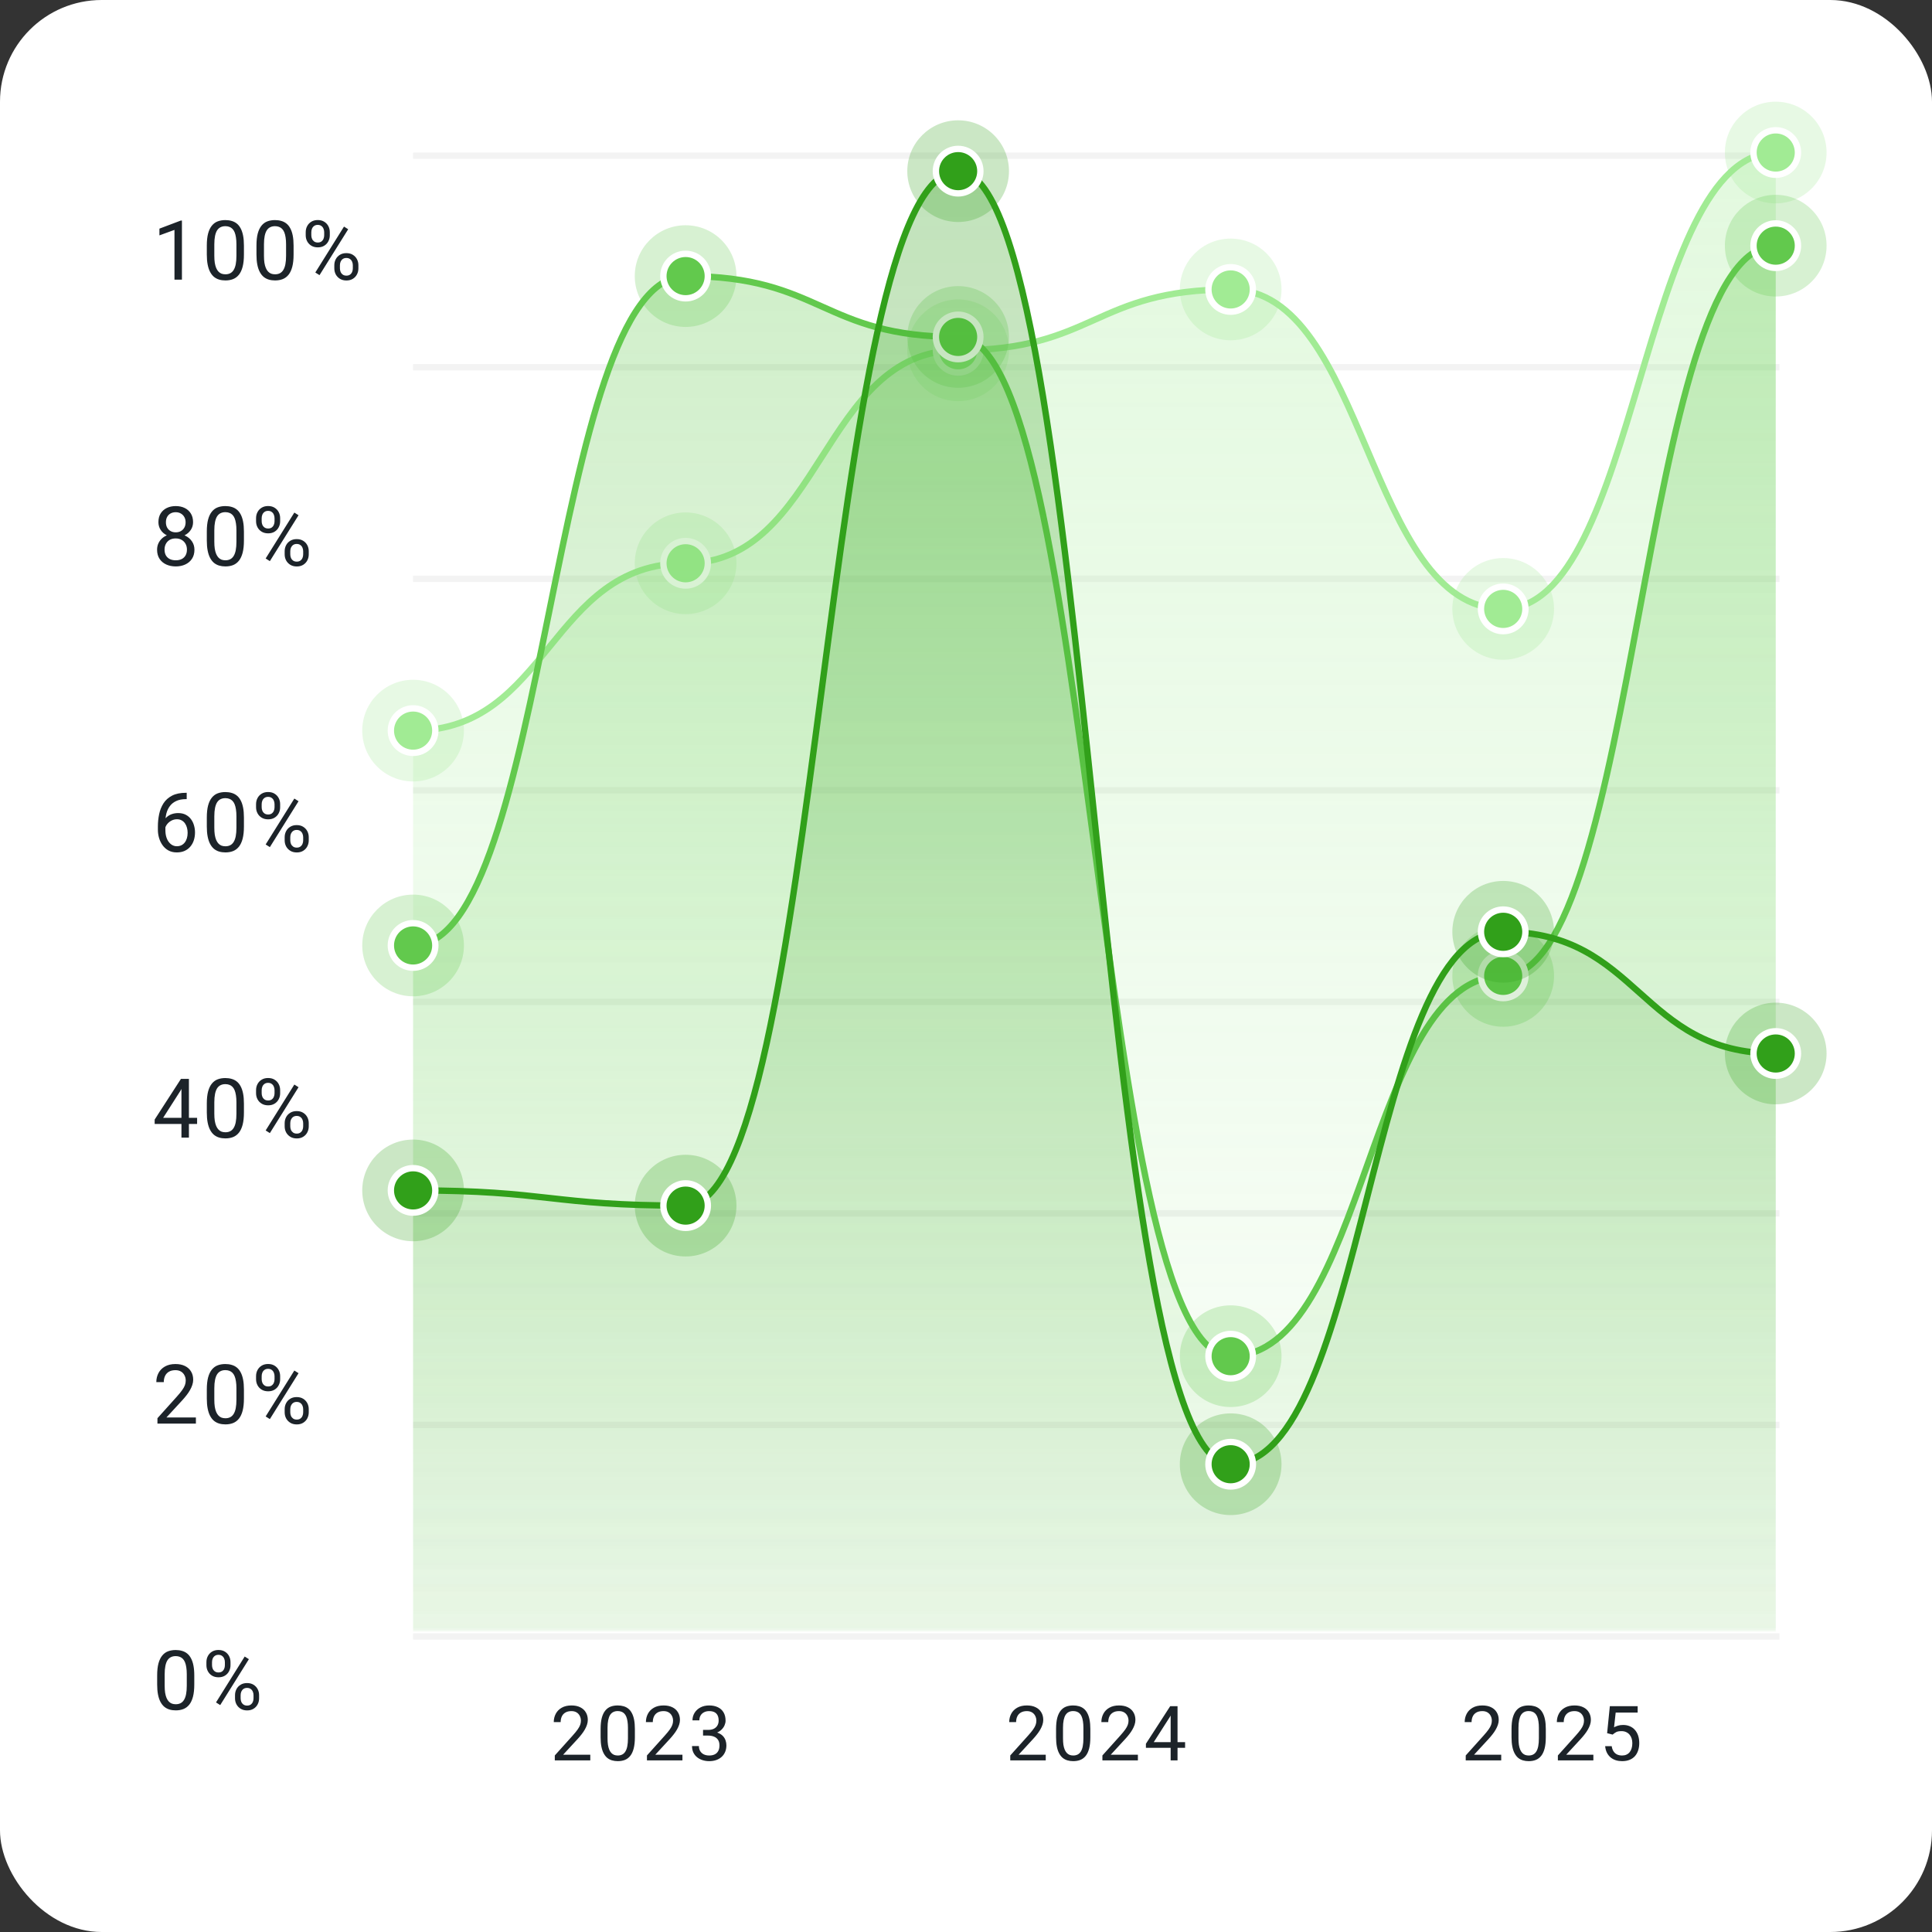
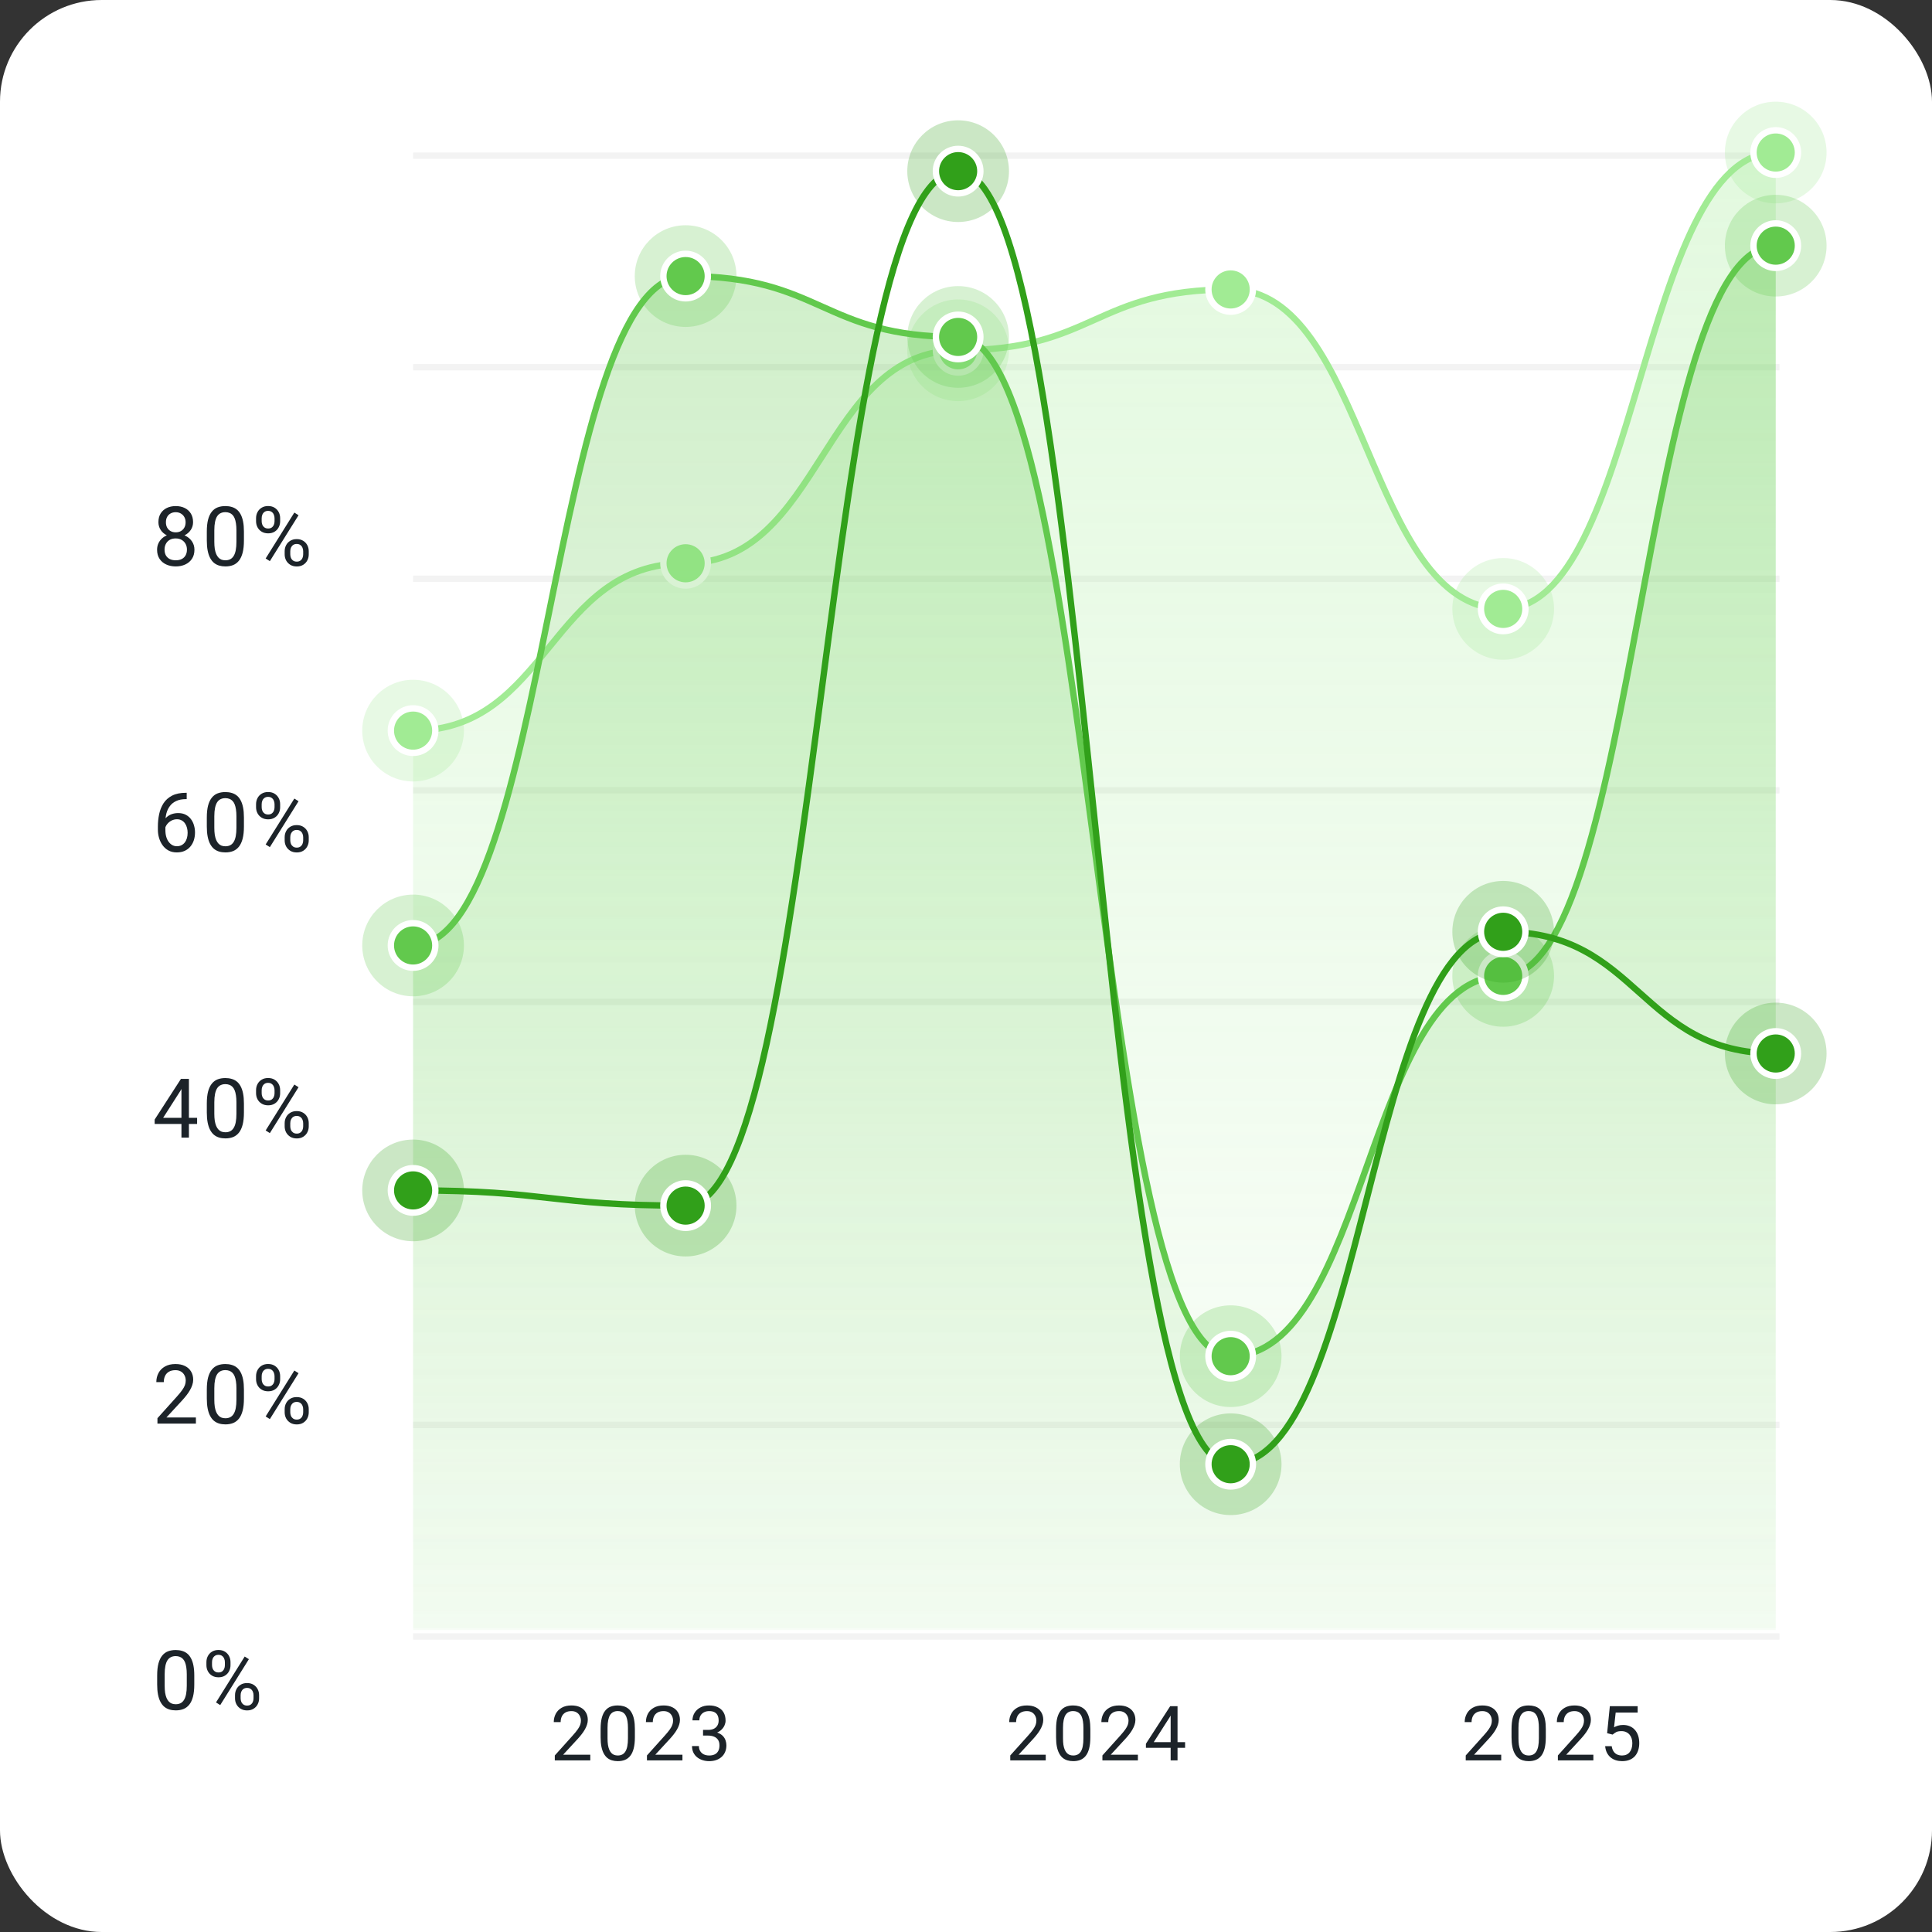
<svg xmlns="http://www.w3.org/2000/svg" width="304" height="304" viewBox="0 0 304 304" fill="none">
  <rect x="0" y="0" width="304" height="304" fill="#333333" stroke="none" />
  <rect width="304" height="304" rx="16" fill="white" />
-   <path d="M28.627 34.707V44H27.453V36.173L25.085 37.037V35.977L28.443 34.707H28.627ZM38.382 38.643V40.052C38.382 40.809 38.315 41.448 38.179 41.969C38.044 42.489 37.849 42.908 37.595 43.226C37.341 43.543 37.035 43.774 36.675 43.917C36.319 44.057 35.917 44.127 35.469 44.127C35.113 44.127 34.785 44.083 34.485 43.994C34.184 43.905 33.914 43.763 33.672 43.568C33.435 43.37 33.232 43.111 33.063 42.794C32.894 42.477 32.765 42.092 32.676 41.639C32.587 41.186 32.542 40.657 32.542 40.052V38.643C32.542 37.885 32.61 37.25 32.746 36.738C32.885 36.226 33.082 35.816 33.336 35.507C33.59 35.194 33.895 34.969 34.25 34.834C34.61 34.699 35.012 34.631 35.456 34.631C35.816 34.631 36.146 34.675 36.446 34.764C36.751 34.849 37.022 34.986 37.259 35.177C37.496 35.363 37.697 35.613 37.862 35.926C38.031 36.235 38.16 36.613 38.249 37.062C38.338 37.511 38.382 38.037 38.382 38.643ZM37.202 40.242V38.446C37.202 38.031 37.176 37.667 37.126 37.354C37.079 37.037 37.009 36.766 36.916 36.541C36.823 36.317 36.704 36.135 36.56 35.996C36.421 35.856 36.258 35.754 36.072 35.691C35.89 35.623 35.685 35.589 35.456 35.589C35.177 35.589 34.929 35.642 34.713 35.748C34.498 35.85 34.316 36.013 34.167 36.237C34.024 36.461 33.914 36.755 33.837 37.119C33.761 37.483 33.723 37.925 33.723 38.446V40.242C33.723 40.657 33.746 41.023 33.793 41.34C33.844 41.658 33.918 41.933 34.015 42.166C34.112 42.394 34.231 42.582 34.371 42.73C34.51 42.879 34.671 42.989 34.853 43.06C35.039 43.128 35.245 43.162 35.469 43.162C35.757 43.162 36.008 43.107 36.224 42.997C36.44 42.887 36.62 42.716 36.764 42.483C36.912 42.246 37.022 41.943 37.094 41.575C37.166 41.203 37.202 40.758 37.202 40.242ZM46.195 38.643V40.052C46.195 40.809 46.127 41.448 45.992 41.969C45.856 42.489 45.662 42.908 45.408 43.226C45.154 43.543 44.847 43.774 44.487 43.917C44.132 44.057 43.73 44.127 43.281 44.127C42.926 44.127 42.598 44.083 42.297 43.994C41.997 43.905 41.726 43.763 41.485 43.568C41.248 43.37 41.045 43.111 40.876 42.794C40.706 42.477 40.577 42.092 40.488 41.639C40.399 41.186 40.355 40.657 40.355 40.052V38.643C40.355 37.885 40.423 37.25 40.558 36.738C40.698 36.226 40.895 35.816 41.148 35.507C41.402 35.194 41.707 34.969 42.062 34.834C42.422 34.699 42.824 34.631 43.269 34.631C43.628 34.631 43.958 34.675 44.259 34.764C44.563 34.849 44.834 34.986 45.071 35.177C45.308 35.363 45.509 35.613 45.674 35.926C45.844 36.235 45.973 36.613 46.062 37.062C46.15 37.511 46.195 38.037 46.195 38.643ZM45.014 40.242V38.446C45.014 38.031 44.989 37.667 44.938 37.354C44.891 37.037 44.822 36.766 44.728 36.541C44.635 36.317 44.517 36.135 44.373 35.996C44.233 35.856 44.071 35.754 43.884 35.691C43.702 35.623 43.497 35.589 43.269 35.589C42.989 35.589 42.742 35.642 42.526 35.748C42.31 35.85 42.128 36.013 41.98 36.237C41.836 36.461 41.726 36.755 41.65 37.119C41.574 37.483 41.536 37.925 41.536 38.446V40.242C41.536 40.657 41.559 41.023 41.605 41.34C41.656 41.658 41.73 41.933 41.828 42.166C41.925 42.394 42.044 42.582 42.183 42.73C42.323 42.879 42.484 42.989 42.666 43.06C42.852 43.128 43.057 43.162 43.281 43.162C43.569 43.162 43.821 43.107 44.037 42.997C44.252 42.887 44.432 42.716 44.576 42.483C44.724 42.246 44.834 41.943 44.906 41.575C44.978 41.203 45.014 40.758 45.014 40.242ZM48.104 37.024V36.535C48.104 36.184 48.18 35.864 48.333 35.577C48.485 35.289 48.703 35.058 48.986 34.885C49.27 34.711 49.606 34.624 49.996 34.624C50.393 34.624 50.732 34.711 51.011 34.885C51.295 35.058 51.513 35.289 51.665 35.577C51.817 35.864 51.894 36.184 51.894 36.535V37.024C51.894 37.367 51.817 37.682 51.665 37.97C51.517 38.258 51.301 38.488 51.018 38.662C50.738 38.835 50.402 38.922 50.008 38.922C49.615 38.922 49.274 38.835 48.986 38.662C48.703 38.488 48.485 38.258 48.333 37.97C48.18 37.682 48.104 37.367 48.104 37.024ZM48.986 36.535V37.024C48.986 37.219 49.022 37.403 49.094 37.576C49.17 37.75 49.285 37.891 49.437 38.002C49.589 38.107 49.78 38.16 50.008 38.16C50.237 38.16 50.425 38.107 50.573 38.002C50.721 37.891 50.831 37.75 50.903 37.576C50.975 37.403 51.011 37.219 51.011 37.024V36.535C51.011 36.336 50.973 36.15 50.897 35.977C50.825 35.799 50.713 35.657 50.56 35.551C50.412 35.441 50.224 35.386 49.996 35.386C49.771 35.386 49.583 35.441 49.431 35.551C49.283 35.657 49.17 35.799 49.094 35.977C49.022 36.15 48.986 36.336 48.986 36.535ZM52.605 42.229V41.734C52.605 41.387 52.681 41.069 52.833 40.782C52.985 40.494 53.203 40.263 53.487 40.09C53.77 39.916 54.107 39.83 54.496 39.83C54.894 39.83 55.232 39.916 55.512 40.09C55.795 40.263 56.013 40.494 56.166 40.782C56.318 41.069 56.394 41.387 56.394 41.734V42.229C56.394 42.576 56.318 42.893 56.166 43.181C56.017 43.469 55.802 43.7 55.518 43.873C55.239 44.047 54.902 44.133 54.509 44.133C54.115 44.133 53.777 44.047 53.493 43.873C53.21 43.7 52.99 43.469 52.833 43.181C52.681 42.893 52.605 42.576 52.605 42.229ZM53.487 41.734V42.229C53.487 42.424 53.523 42.61 53.595 42.788C53.671 42.961 53.785 43.103 53.938 43.213C54.09 43.319 54.28 43.372 54.509 43.372C54.737 43.372 54.926 43.319 55.074 43.213C55.226 43.103 55.338 42.961 55.41 42.788C55.482 42.614 55.518 42.428 55.518 42.229V41.734C55.518 41.535 55.48 41.349 55.404 41.175C55.332 41.002 55.22 40.862 55.067 40.756C54.919 40.646 54.729 40.591 54.496 40.591C54.272 40.591 54.084 40.646 53.931 40.756C53.783 40.862 53.671 41.002 53.595 41.175C53.523 41.349 53.487 41.535 53.487 41.734ZM54.788 36.072L50.275 43.295L49.615 42.877L54.128 35.653L54.788 36.072Z" fill="#1C2329" />
  <path d="M30.595 86.499C30.595 87.062 30.464 87.54 30.202 87.934C29.944 88.323 29.592 88.619 29.148 88.822C28.708 89.025 28.211 89.127 27.656 89.127C27.102 89.127 26.602 89.025 26.158 88.822C25.714 88.619 25.363 88.323 25.105 87.934C24.846 87.54 24.717 87.062 24.717 86.499C24.717 86.131 24.787 85.794 24.927 85.49C25.071 85.181 25.272 84.912 25.53 84.684C25.792 84.455 26.101 84.279 26.456 84.157C26.816 84.03 27.212 83.966 27.644 83.966C28.211 83.966 28.716 84.076 29.161 84.296C29.605 84.512 29.954 84.811 30.208 85.191C30.466 85.572 30.595 86.008 30.595 86.499ZM29.415 86.474C29.415 86.131 29.34 85.828 29.192 85.566C29.044 85.299 28.837 85.092 28.57 84.944C28.304 84.796 27.995 84.722 27.644 84.722C27.284 84.722 26.973 84.796 26.71 84.944C26.452 85.092 26.251 85.299 26.107 85.566C25.963 85.828 25.892 86.131 25.892 86.474C25.892 86.829 25.961 87.134 26.101 87.388C26.245 87.637 26.448 87.83 26.71 87.965C26.977 88.097 27.292 88.162 27.656 88.162C28.02 88.162 28.333 88.097 28.596 87.965C28.858 87.83 29.059 87.637 29.199 87.388C29.343 87.134 29.415 86.829 29.415 86.474ZM30.379 82.164C30.379 82.612 30.261 83.016 30.024 83.376C29.787 83.736 29.463 84.019 29.053 84.227C28.642 84.434 28.177 84.538 27.656 84.538C27.127 84.538 26.655 84.434 26.241 84.227C25.83 84.019 25.509 83.736 25.276 83.376C25.043 83.016 24.927 82.612 24.927 82.164C24.927 81.626 25.043 81.169 25.276 80.793C25.513 80.416 25.837 80.128 26.247 79.929C26.658 79.73 27.125 79.631 27.65 79.631C28.179 79.631 28.649 79.73 29.059 79.929C29.47 80.128 29.791 80.416 30.024 80.793C30.261 81.169 30.379 81.626 30.379 82.164ZM29.205 82.183C29.205 81.874 29.14 81.601 29.008 81.364C28.877 81.127 28.695 80.941 28.462 80.805C28.23 80.665 27.959 80.596 27.65 80.596C27.341 80.596 27.07 80.661 26.837 80.793C26.609 80.919 26.429 81.101 26.298 81.338C26.171 81.575 26.107 81.857 26.107 82.183C26.107 82.5 26.171 82.777 26.298 83.014C26.429 83.251 26.611 83.435 26.844 83.566C27.076 83.698 27.347 83.763 27.656 83.763C27.965 83.763 28.234 83.698 28.462 83.566C28.695 83.435 28.877 83.251 29.008 83.014C29.14 82.777 29.205 82.5 29.205 82.183ZM38.382 83.643V85.052C38.382 85.809 38.315 86.448 38.179 86.969C38.044 87.489 37.849 87.908 37.595 88.226C37.341 88.543 37.035 88.774 36.675 88.918C36.319 89.057 35.917 89.127 35.469 89.127C35.113 89.127 34.785 89.082 34.485 88.994C34.184 88.905 33.914 88.763 33.672 88.568C33.435 88.37 33.232 88.111 33.063 87.794C32.894 87.477 32.765 87.091 32.676 86.639C32.587 86.186 32.542 85.657 32.542 85.052V83.643C32.542 82.885 32.61 82.25 32.746 81.738C32.885 81.226 33.082 80.816 33.336 80.507C33.59 80.194 33.895 79.969 34.25 79.834C34.61 79.699 35.012 79.631 35.456 79.631C35.816 79.631 36.146 79.675 36.446 79.764C36.751 79.849 37.022 79.986 37.259 80.177C37.496 80.363 37.697 80.613 37.862 80.926C38.031 81.235 38.16 81.613 38.249 82.062C38.338 82.511 38.382 83.037 38.382 83.643ZM37.202 85.242V83.446C37.202 83.031 37.176 82.667 37.126 82.354C37.079 82.037 37.009 81.766 36.916 81.541C36.823 81.317 36.704 81.135 36.56 80.996C36.421 80.856 36.258 80.754 36.072 80.691C35.89 80.623 35.685 80.589 35.456 80.589C35.177 80.589 34.929 80.642 34.713 80.748C34.498 80.85 34.316 81.013 34.167 81.237C34.024 81.461 33.914 81.755 33.837 82.119C33.761 82.483 33.723 82.925 33.723 83.446V85.242C33.723 85.657 33.746 86.023 33.793 86.34C33.844 86.658 33.918 86.933 34.015 87.165C34.112 87.394 34.231 87.582 34.371 87.731C34.51 87.879 34.671 87.989 34.853 88.061C35.039 88.128 35.245 88.162 35.469 88.162C35.757 88.162 36.008 88.107 36.224 87.997C36.44 87.887 36.62 87.716 36.764 87.483C36.912 87.246 37.022 86.943 37.094 86.575C37.166 86.203 37.202 85.758 37.202 85.242ZM40.291 82.024V81.535C40.291 81.184 40.368 80.864 40.52 80.577C40.672 80.289 40.89 80.058 41.174 79.885C41.457 79.711 41.794 79.624 42.183 79.624C42.581 79.624 42.919 79.711 43.199 79.885C43.482 80.058 43.7 80.289 43.852 80.577C44.005 80.864 44.081 81.184 44.081 81.535V82.024C44.081 82.367 44.005 82.682 43.852 82.97C43.704 83.257 43.489 83.488 43.205 83.662C42.926 83.835 42.589 83.922 42.196 83.922C41.802 83.922 41.462 83.835 41.174 83.662C40.89 83.488 40.672 83.257 40.52 82.97C40.368 82.682 40.291 82.367 40.291 82.024ZM41.174 81.535V82.024C41.174 82.219 41.21 82.403 41.282 82.576C41.358 82.75 41.472 82.891 41.624 83.001C41.777 83.107 41.967 83.16 42.196 83.16C42.424 83.16 42.613 83.107 42.761 83.001C42.909 82.891 43.019 82.75 43.091 82.576C43.163 82.403 43.199 82.219 43.199 82.024V81.535C43.199 81.336 43.161 81.15 43.084 80.977C43.013 80.799 42.9 80.657 42.748 80.551C42.6 80.441 42.412 80.386 42.183 80.386C41.959 80.386 41.77 80.441 41.618 80.551C41.47 80.657 41.358 80.799 41.282 80.977C41.21 81.15 41.174 81.336 41.174 81.535ZM44.792 87.229V86.734C44.792 86.387 44.868 86.07 45.02 85.782C45.173 85.494 45.391 85.263 45.674 85.09C45.958 84.916 46.294 84.83 46.684 84.83C47.081 84.83 47.42 84.916 47.699 85.09C47.983 85.263 48.201 85.494 48.353 85.782C48.505 86.07 48.581 86.387 48.581 86.734V87.229C48.581 87.576 48.505 87.893 48.353 88.181C48.205 88.469 47.989 88.7 47.706 88.873C47.426 89.046 47.09 89.133 46.696 89.133C46.303 89.133 45.964 89.046 45.681 88.873C45.397 88.7 45.177 88.469 45.02 88.181C44.868 87.893 44.792 87.576 44.792 87.229ZM45.674 86.734V87.229C45.674 87.424 45.71 87.61 45.782 87.788C45.858 87.961 45.973 88.103 46.125 88.213C46.277 88.319 46.468 88.372 46.696 88.372C46.925 88.372 47.113 88.319 47.261 88.213C47.414 88.103 47.526 87.961 47.598 87.788C47.67 87.614 47.706 87.428 47.706 87.229V86.734C47.706 86.535 47.667 86.349 47.591 86.175C47.519 86.002 47.407 85.862 47.255 85.756C47.107 85.646 46.916 85.591 46.684 85.591C46.459 85.591 46.271 85.646 46.119 85.756C45.971 85.862 45.858 86.002 45.782 86.175C45.71 86.349 45.674 86.535 45.674 86.734ZM46.976 81.072L42.462 88.295L41.802 87.876L46.315 80.653L46.976 81.072Z" fill="#1C2329" />
  <path d="M29.275 124.745H29.377V125.742H29.275C28.653 125.742 28.132 125.843 27.713 126.046C27.294 126.245 26.962 126.514 26.717 126.853C26.471 127.187 26.294 127.563 26.184 127.982C26.078 128.401 26.025 128.827 26.025 129.258V130.617C26.025 131.027 26.074 131.391 26.171 131.708C26.268 132.022 26.401 132.286 26.571 132.502C26.74 132.718 26.93 132.881 27.142 132.991C27.358 133.101 27.582 133.156 27.815 133.156C28.086 133.156 28.327 133.105 28.539 133.003C28.75 132.898 28.928 132.752 29.072 132.565C29.22 132.375 29.332 132.151 29.408 131.893C29.484 131.634 29.523 131.351 29.523 131.042C29.523 130.767 29.489 130.502 29.421 130.249C29.353 129.99 29.25 129.762 29.11 129.563C28.97 129.36 28.795 129.201 28.583 129.087C28.376 128.968 28.128 128.909 27.84 128.909C27.515 128.909 27.21 128.99 26.926 129.15C26.647 129.307 26.416 129.514 26.234 129.772C26.057 130.026 25.955 130.304 25.93 130.604L25.308 130.598C25.367 130.124 25.477 129.72 25.638 129.385C25.803 129.047 26.006 128.772 26.247 128.56C26.492 128.344 26.765 128.188 27.066 128.09C27.371 127.989 27.692 127.938 28.031 127.938C28.492 127.938 28.89 128.025 29.224 128.198C29.558 128.372 29.834 128.604 30.049 128.896C30.265 129.184 30.424 129.51 30.525 129.874C30.631 130.234 30.684 130.604 30.684 130.985C30.684 131.421 30.623 131.829 30.5 132.21C30.377 132.591 30.193 132.925 29.948 133.213C29.706 133.501 29.408 133.725 29.053 133.886C28.697 134.047 28.285 134.127 27.815 134.127C27.316 134.127 26.88 134.025 26.507 133.822C26.135 133.615 25.826 133.34 25.581 132.997C25.335 132.654 25.151 132.273 25.028 131.854C24.906 131.436 24.844 131.01 24.844 130.579V130.026C24.844 129.375 24.91 128.736 25.041 128.109C25.172 127.483 25.399 126.916 25.72 126.408C26.046 125.9 26.497 125.496 27.072 125.196C27.648 124.895 28.382 124.745 29.275 124.745ZM38.382 128.643V130.052C38.382 130.809 38.315 131.448 38.179 131.969C38.044 132.489 37.849 132.908 37.595 133.226C37.341 133.543 37.035 133.774 36.675 133.917C36.319 134.057 35.917 134.127 35.469 134.127C35.113 134.127 34.785 134.083 34.485 133.994C34.184 133.905 33.914 133.763 33.672 133.568C33.435 133.369 33.232 133.111 33.063 132.794C32.894 132.477 32.765 132.091 32.676 131.639C32.587 131.186 32.542 130.657 32.542 130.052V128.643C32.542 127.885 32.61 127.25 32.746 126.738C32.885 126.226 33.082 125.816 33.336 125.507C33.59 125.194 33.895 124.969 34.25 124.834C34.61 124.699 35.012 124.631 35.456 124.631C35.816 124.631 36.146 124.675 36.446 124.764C36.751 124.849 37.022 124.986 37.259 125.177C37.496 125.363 37.697 125.613 37.862 125.926C38.031 126.235 38.16 126.613 38.249 127.062C38.338 127.511 38.382 128.037 38.382 128.643ZM37.202 130.242V128.446C37.202 128.031 37.176 127.667 37.126 127.354C37.079 127.037 37.009 126.766 36.916 126.542C36.823 126.317 36.704 126.135 36.56 125.996C36.421 125.856 36.258 125.754 36.072 125.691C35.89 125.623 35.685 125.589 35.456 125.589C35.177 125.589 34.929 125.642 34.713 125.748C34.498 125.85 34.316 126.013 34.167 126.237C34.024 126.461 33.914 126.755 33.837 127.119C33.761 127.483 33.723 127.925 33.723 128.446V130.242C33.723 130.657 33.746 131.023 33.793 131.34C33.844 131.658 33.918 131.933 34.015 132.166C34.112 132.394 34.231 132.582 34.371 132.73C34.51 132.879 34.671 132.989 34.853 133.061C35.039 133.128 35.245 133.162 35.469 133.162C35.757 133.162 36.008 133.107 36.224 132.997C36.44 132.887 36.62 132.716 36.764 132.483C36.912 132.246 37.022 131.943 37.094 131.575C37.166 131.203 37.202 130.758 37.202 130.242ZM40.291 127.024V126.535C40.291 126.184 40.368 125.864 40.52 125.577C40.672 125.289 40.89 125.058 41.174 124.885C41.457 124.711 41.794 124.625 42.183 124.625C42.581 124.625 42.919 124.711 43.199 124.885C43.482 125.058 43.7 125.289 43.852 125.577C44.005 125.864 44.081 126.184 44.081 126.535V127.024C44.081 127.367 44.005 127.682 43.852 127.97C43.704 128.257 43.489 128.488 43.205 128.662C42.926 128.835 42.589 128.922 42.196 128.922C41.802 128.922 41.462 128.835 41.174 128.662C40.89 128.488 40.672 128.257 40.52 127.97C40.368 127.682 40.291 127.367 40.291 127.024ZM41.174 126.535V127.024C41.174 127.219 41.21 127.403 41.282 127.576C41.358 127.75 41.472 127.891 41.624 128.001C41.777 128.107 41.967 128.16 42.196 128.16C42.424 128.16 42.613 128.107 42.761 128.001C42.909 127.891 43.019 127.75 43.091 127.576C43.163 127.403 43.199 127.219 43.199 127.024V126.535C43.199 126.336 43.161 126.15 43.084 125.977C43.013 125.799 42.9 125.657 42.748 125.551C42.6 125.441 42.412 125.386 42.183 125.386C41.959 125.386 41.77 125.441 41.618 125.551C41.47 125.657 41.358 125.799 41.282 125.977C41.21 126.15 41.174 126.336 41.174 126.535ZM44.792 132.229V131.734C44.792 131.387 44.868 131.069 45.02 130.782C45.173 130.494 45.391 130.263 45.674 130.09C45.958 129.916 46.294 129.83 46.684 129.83C47.081 129.83 47.42 129.916 47.699 130.09C47.983 130.263 48.201 130.494 48.353 130.782C48.505 131.069 48.581 131.387 48.581 131.734V132.229C48.581 132.576 48.505 132.893 48.353 133.181C48.205 133.469 47.989 133.7 47.706 133.873C47.426 134.047 47.09 134.133 46.696 134.133C46.303 134.133 45.964 134.047 45.681 133.873C45.397 133.7 45.177 133.469 45.02 133.181C44.868 132.893 44.792 132.576 44.792 132.229ZM45.674 131.734V132.229C45.674 132.424 45.71 132.61 45.782 132.788C45.858 132.961 45.973 133.103 46.125 133.213C46.277 133.319 46.468 133.372 46.696 133.372C46.925 133.372 47.113 133.319 47.261 133.213C47.414 133.103 47.526 132.961 47.598 132.788C47.67 132.614 47.706 132.428 47.706 132.229V131.734C47.706 131.535 47.667 131.349 47.591 131.175C47.519 131.002 47.407 130.862 47.255 130.756C47.107 130.646 46.916 130.591 46.684 130.591C46.459 130.591 46.271 130.646 46.119 130.756C45.971 130.862 45.858 131.002 45.782 131.175C45.71 131.349 45.674 131.535 45.674 131.734ZM46.976 126.072L42.462 133.295L41.802 132.876L46.315 125.653L46.976 126.072Z" fill="#1C2329" />
  <path d="M31.014 175.89V176.854H24.336V176.163L28.475 169.758H29.434L28.405 171.611L25.669 175.89H31.014ZM29.726 169.758V179H28.551V169.758H29.726ZM38.382 173.643V175.052C38.382 175.809 38.315 176.448 38.179 176.969C38.044 177.489 37.849 177.908 37.595 178.226C37.341 178.543 37.035 178.774 36.675 178.917C36.319 179.057 35.917 179.127 35.469 179.127C35.113 179.127 34.785 179.083 34.485 178.994C34.184 178.905 33.914 178.763 33.672 178.568C33.435 178.369 33.232 178.111 33.063 177.794C32.894 177.477 32.765 177.091 32.676 176.639C32.587 176.186 32.542 175.657 32.542 175.052V173.643C32.542 172.885 32.61 172.25 32.746 171.738C32.885 171.226 33.082 170.816 33.336 170.507C33.59 170.194 33.895 169.969 34.25 169.834C34.61 169.699 35.012 169.631 35.456 169.631C35.816 169.631 36.146 169.675 36.446 169.764C36.751 169.849 37.022 169.986 37.259 170.177C37.496 170.363 37.697 170.613 37.862 170.926C38.031 171.235 38.16 171.613 38.249 172.062C38.338 172.511 38.382 173.037 38.382 173.643ZM37.202 175.242V173.446C37.202 173.031 37.176 172.667 37.126 172.354C37.079 172.037 37.009 171.766 36.916 171.542C36.823 171.317 36.704 171.135 36.56 170.996C36.421 170.856 36.258 170.754 36.072 170.691C35.89 170.623 35.685 170.589 35.456 170.589C35.177 170.589 34.929 170.642 34.713 170.748C34.498 170.85 34.316 171.013 34.167 171.237C34.024 171.461 33.914 171.755 33.837 172.119C33.761 172.483 33.723 172.925 33.723 173.446V175.242C33.723 175.657 33.746 176.023 33.793 176.34C33.844 176.658 33.918 176.933 34.015 177.166C34.112 177.394 34.231 177.582 34.371 177.73C34.51 177.879 34.671 177.989 34.853 178.061C35.039 178.128 35.245 178.162 35.469 178.162C35.757 178.162 36.008 178.107 36.224 177.997C36.44 177.887 36.62 177.716 36.764 177.483C36.912 177.246 37.022 176.943 37.094 176.575C37.166 176.203 37.202 175.758 37.202 175.242ZM40.291 172.024V171.535C40.291 171.184 40.368 170.864 40.52 170.577C40.672 170.289 40.89 170.058 41.174 169.885C41.457 169.711 41.794 169.625 42.183 169.625C42.581 169.625 42.919 169.711 43.199 169.885C43.482 170.058 43.7 170.289 43.852 170.577C44.005 170.864 44.081 171.184 44.081 171.535V172.024C44.081 172.367 44.005 172.682 43.852 172.97C43.704 173.257 43.489 173.488 43.205 173.662C42.926 173.835 42.589 173.922 42.196 173.922C41.802 173.922 41.462 173.835 41.174 173.662C40.89 173.488 40.672 173.257 40.52 172.97C40.368 172.682 40.291 172.367 40.291 172.024ZM41.174 171.535V172.024C41.174 172.219 41.21 172.403 41.282 172.576C41.358 172.75 41.472 172.891 41.624 173.001C41.777 173.107 41.967 173.16 42.196 173.16C42.424 173.16 42.613 173.107 42.761 173.001C42.909 172.891 43.019 172.75 43.091 172.576C43.163 172.403 43.199 172.219 43.199 172.024V171.535C43.199 171.336 43.161 171.15 43.084 170.977C43.013 170.799 42.9 170.657 42.748 170.551C42.6 170.441 42.412 170.386 42.183 170.386C41.959 170.386 41.77 170.441 41.618 170.551C41.47 170.657 41.358 170.799 41.282 170.977C41.21 171.15 41.174 171.336 41.174 171.535ZM44.792 177.229V176.734C44.792 176.387 44.868 176.069 45.02 175.782C45.173 175.494 45.391 175.263 45.674 175.09C45.958 174.916 46.294 174.83 46.684 174.83C47.081 174.83 47.42 174.916 47.699 175.09C47.983 175.263 48.201 175.494 48.353 175.782C48.505 176.069 48.581 176.387 48.581 176.734V177.229C48.581 177.576 48.505 177.893 48.353 178.181C48.205 178.469 47.989 178.7 47.706 178.873C47.426 179.047 47.09 179.133 46.696 179.133C46.303 179.133 45.964 179.047 45.681 178.873C45.397 178.7 45.177 178.469 45.02 178.181C44.868 177.893 44.792 177.576 44.792 177.229ZM45.674 176.734V177.229C45.674 177.424 45.71 177.61 45.782 177.788C45.858 177.961 45.973 178.103 46.125 178.213C46.277 178.319 46.468 178.372 46.696 178.372C46.925 178.372 47.113 178.319 47.261 178.213C47.414 178.103 47.526 177.961 47.598 177.788C47.67 177.614 47.706 177.428 47.706 177.229V176.734C47.706 176.535 47.667 176.349 47.591 176.175C47.519 176.002 47.407 175.862 47.255 175.756C47.107 175.646 46.916 175.591 46.684 175.591C46.459 175.591 46.271 175.646 46.119 175.756C45.971 175.862 45.858 176.002 45.782 176.175C45.71 176.349 45.674 176.535 45.674 176.734ZM46.976 171.072L42.462 178.295L41.802 177.876L46.315 170.653L46.976 171.072Z" fill="#1C2329" />
  <path d="M30.824 223.035V224H24.774V223.156L27.802 219.785C28.175 219.37 28.462 219.019 28.666 218.731C28.873 218.439 29.017 218.179 29.097 217.951C29.182 217.718 29.224 217.481 29.224 217.24C29.224 216.935 29.161 216.66 29.034 216.415C28.911 216.165 28.729 215.966 28.488 215.818C28.247 215.67 27.955 215.596 27.612 215.596C27.201 215.596 26.859 215.676 26.584 215.837C26.313 215.993 26.11 216.214 25.974 216.497C25.839 216.781 25.771 217.106 25.771 217.475H24.597C24.597 216.954 24.711 216.478 24.939 216.046C25.168 215.615 25.506 215.272 25.955 215.018C26.404 214.76 26.956 214.631 27.612 214.631C28.196 214.631 28.695 214.735 29.11 214.942C29.525 215.145 29.842 215.433 30.062 215.805C30.286 216.173 30.398 216.605 30.398 217.1C30.398 217.371 30.352 217.646 30.259 217.925C30.17 218.2 30.045 218.475 29.884 218.75C29.728 219.026 29.544 219.296 29.332 219.563C29.125 219.83 28.902 220.092 28.666 220.35L26.19 223.035H30.824ZM38.382 218.643V220.052C38.382 220.809 38.315 221.448 38.179 221.969C38.044 222.489 37.849 222.908 37.595 223.226C37.341 223.543 37.035 223.774 36.675 223.917C36.319 224.057 35.917 224.127 35.469 224.127C35.113 224.127 34.785 224.083 34.485 223.994C34.184 223.905 33.914 223.763 33.672 223.568C33.435 223.369 33.232 223.111 33.063 222.794C32.894 222.477 32.765 222.091 32.676 221.639C32.587 221.186 32.542 220.657 32.542 220.052V218.643C32.542 217.885 32.61 217.25 32.746 216.738C32.885 216.226 33.082 215.816 33.336 215.507C33.59 215.194 33.895 214.969 34.25 214.834C34.61 214.699 35.012 214.631 35.456 214.631C35.816 214.631 36.146 214.675 36.446 214.764C36.751 214.849 37.022 214.986 37.259 215.177C37.496 215.363 37.697 215.613 37.862 215.926C38.031 216.235 38.16 216.613 38.249 217.062C38.338 217.511 38.382 218.037 38.382 218.643ZM37.202 220.242V218.446C37.202 218.031 37.176 217.667 37.126 217.354C37.079 217.037 37.009 216.766 36.916 216.542C36.823 216.317 36.704 216.135 36.56 215.996C36.421 215.856 36.258 215.754 36.072 215.691C35.89 215.623 35.685 215.589 35.456 215.589C35.177 215.589 34.929 215.642 34.713 215.748C34.498 215.85 34.316 216.013 34.167 216.237C34.024 216.461 33.914 216.755 33.837 217.119C33.761 217.483 33.723 217.925 33.723 218.446V220.242C33.723 220.657 33.746 221.023 33.793 221.34C33.844 221.658 33.918 221.933 34.015 222.166C34.112 222.394 34.231 222.582 34.371 222.73C34.51 222.879 34.671 222.989 34.853 223.061C35.039 223.128 35.245 223.162 35.469 223.162C35.757 223.162 36.008 223.107 36.224 222.997C36.44 222.887 36.62 222.716 36.764 222.483C36.912 222.246 37.022 221.943 37.094 221.575C37.166 221.203 37.202 220.758 37.202 220.242ZM40.291 217.024V216.535C40.291 216.184 40.368 215.864 40.52 215.577C40.672 215.289 40.89 215.058 41.174 214.885C41.457 214.711 41.794 214.625 42.183 214.625C42.581 214.625 42.919 214.711 43.199 214.885C43.482 215.058 43.7 215.289 43.852 215.577C44.005 215.864 44.081 216.184 44.081 216.535V217.024C44.081 217.367 44.005 217.682 43.852 217.97C43.704 218.257 43.489 218.488 43.205 218.662C42.926 218.835 42.589 218.922 42.196 218.922C41.802 218.922 41.462 218.835 41.174 218.662C40.89 218.488 40.672 218.257 40.52 217.97C40.368 217.682 40.291 217.367 40.291 217.024ZM41.174 216.535V217.024C41.174 217.219 41.21 217.403 41.282 217.576C41.358 217.75 41.472 217.891 41.624 218.001C41.777 218.107 41.967 218.16 42.196 218.16C42.424 218.16 42.613 218.107 42.761 218.001C42.909 217.891 43.019 217.75 43.091 217.576C43.163 217.403 43.199 217.219 43.199 217.024V216.535C43.199 216.336 43.161 216.15 43.084 215.977C43.013 215.799 42.9 215.657 42.748 215.551C42.6 215.441 42.412 215.386 42.183 215.386C41.959 215.386 41.77 215.441 41.618 215.551C41.47 215.657 41.358 215.799 41.282 215.977C41.21 216.15 41.174 216.336 41.174 216.535ZM44.792 222.229V221.734C44.792 221.387 44.868 221.069 45.02 220.782C45.173 220.494 45.391 220.263 45.674 220.09C45.958 219.916 46.294 219.83 46.684 219.83C47.081 219.83 47.42 219.916 47.699 220.09C47.983 220.263 48.201 220.494 48.353 220.782C48.505 221.069 48.581 221.387 48.581 221.734V222.229C48.581 222.576 48.505 222.893 48.353 223.181C48.205 223.469 47.989 223.7 47.706 223.873C47.426 224.047 47.09 224.133 46.696 224.133C46.303 224.133 45.964 224.047 45.681 223.873C45.397 223.7 45.177 223.469 45.02 223.181C44.868 222.893 44.792 222.576 44.792 222.229ZM45.674 221.734V222.229C45.674 222.424 45.71 222.61 45.782 222.788C45.858 222.961 45.973 223.103 46.125 223.213C46.277 223.319 46.468 223.372 46.696 223.372C46.925 223.372 47.113 223.319 47.261 223.213C47.414 223.103 47.526 222.961 47.598 222.788C47.67 222.614 47.706 222.428 47.706 222.229V221.734C47.706 221.535 47.667 221.349 47.591 221.175C47.519 221.002 47.407 220.862 47.255 220.756C47.107 220.646 46.916 220.591 46.684 220.591C46.459 220.591 46.271 220.646 46.119 220.756C45.971 220.862 45.858 221.002 45.782 221.175C45.71 221.349 45.674 221.535 45.674 221.734ZM46.976 216.072L42.462 223.295L41.802 222.876L46.315 215.653L46.976 216.072Z" fill="#1C2329" />
  <path d="M30.57 263.643V265.052C30.57 265.809 30.502 266.448 30.367 266.969C30.231 267.489 30.037 267.908 29.783 268.226C29.529 268.543 29.222 268.774 28.862 268.917C28.507 269.057 28.105 269.127 27.656 269.127C27.301 269.127 26.973 269.083 26.672 268.994C26.372 268.905 26.101 268.763 25.86 268.568C25.623 268.369 25.42 268.111 25.25 267.794C25.081 267.477 24.952 267.091 24.863 266.639C24.774 266.186 24.73 265.657 24.73 265.052V263.643C24.73 262.885 24.798 262.25 24.933 261.738C25.073 261.226 25.27 260.816 25.523 260.507C25.777 260.194 26.082 259.969 26.438 259.834C26.797 259.699 27.199 259.631 27.644 259.631C28.003 259.631 28.333 259.675 28.634 259.764C28.939 259.849 29.209 259.986 29.446 260.177C29.683 260.363 29.884 260.613 30.049 260.926C30.219 261.235 30.348 261.613 30.436 262.062C30.525 262.511 30.57 263.037 30.57 263.643ZM29.389 265.242V263.446C29.389 263.031 29.364 262.667 29.313 262.354C29.266 262.037 29.197 261.766 29.104 261.542C29.01 261.317 28.892 261.135 28.748 260.996C28.608 260.856 28.445 260.754 28.259 260.691C28.077 260.623 27.872 260.589 27.644 260.589C27.364 260.589 27.117 260.642 26.901 260.748C26.685 260.85 26.503 261.013 26.355 261.237C26.211 261.461 26.101 261.755 26.025 262.119C25.949 262.483 25.911 262.925 25.911 263.446V265.242C25.911 265.657 25.934 266.023 25.98 266.34C26.031 266.658 26.105 266.933 26.203 267.166C26.3 267.394 26.419 267.582 26.558 267.73C26.698 267.879 26.859 267.989 27.041 268.061C27.227 268.128 27.432 268.162 27.656 268.162C27.944 268.162 28.196 268.107 28.412 267.997C28.627 267.887 28.807 267.716 28.951 267.483C29.099 267.246 29.209 266.943 29.281 266.575C29.353 266.203 29.389 265.758 29.389 265.242ZM32.479 262.024V261.535C32.479 261.184 32.555 260.864 32.708 260.577C32.86 260.289 33.078 260.058 33.361 259.885C33.645 259.711 33.981 259.625 34.371 259.625C34.768 259.625 35.107 259.711 35.386 259.885C35.67 260.058 35.888 260.289 36.04 260.577C36.192 260.864 36.269 261.184 36.269 261.535V262.024C36.269 262.367 36.192 262.682 36.04 262.97C35.892 263.257 35.676 263.488 35.393 263.662C35.113 263.835 34.777 263.922 34.383 263.922C33.99 263.922 33.649 263.835 33.361 263.662C33.078 263.488 32.86 263.257 32.708 262.97C32.555 262.682 32.479 262.367 32.479 262.024ZM33.361 261.535V262.024C33.361 262.219 33.397 262.403 33.469 262.576C33.545 262.75 33.66 262.891 33.812 263.001C33.964 263.107 34.155 263.16 34.383 263.16C34.612 263.16 34.8 263.107 34.948 263.001C35.096 262.891 35.206 262.75 35.278 262.576C35.35 262.403 35.386 262.219 35.386 262.024V261.535C35.386 261.336 35.348 261.15 35.272 260.977C35.2 260.799 35.088 260.657 34.935 260.551C34.787 260.441 34.599 260.386 34.371 260.386C34.146 260.386 33.958 260.441 33.806 260.551C33.658 260.657 33.545 260.799 33.469 260.977C33.397 261.15 33.361 261.336 33.361 261.535ZM36.98 267.229V266.734C36.98 266.387 37.056 266.069 37.208 265.782C37.36 265.494 37.578 265.263 37.862 265.09C38.145 264.916 38.482 264.83 38.871 264.83C39.269 264.83 39.607 264.916 39.887 265.09C40.17 265.263 40.388 265.494 40.541 265.782C40.693 266.069 40.769 266.387 40.769 266.734V267.229C40.769 267.576 40.693 267.893 40.541 268.181C40.392 268.469 40.177 268.7 39.893 268.873C39.614 269.047 39.277 269.133 38.884 269.133C38.49 269.133 38.152 269.047 37.868 268.873C37.585 268.7 37.365 268.469 37.208 268.181C37.056 267.893 36.98 267.576 36.98 267.229ZM37.862 266.734V267.229C37.862 267.424 37.898 267.61 37.97 267.788C38.046 267.961 38.16 268.103 38.312 268.213C38.465 268.319 38.655 268.372 38.884 268.372C39.112 268.372 39.301 268.319 39.449 268.213C39.601 268.103 39.713 267.961 39.785 267.788C39.857 267.614 39.893 267.428 39.893 267.229V266.734C39.893 266.535 39.855 266.349 39.779 266.175C39.707 266.002 39.595 265.862 39.442 265.756C39.294 265.646 39.104 265.591 38.871 265.591C38.647 265.591 38.459 265.646 38.306 265.756C38.158 265.862 38.046 266.002 37.97 266.175C37.898 266.349 37.862 266.535 37.862 266.734ZM39.163 261.072L34.65 268.295L33.99 267.876L38.503 260.653L39.163 261.072Z" fill="#1C2329" />
  <rect x="65" y="258" width="1" height="215" transform="rotate(-90 65 258)" fill="#F3F3F3" />
  <rect x="65" y="224.714" width="1" height="215" transform="rotate(-90 65 224.714)" fill="#F3F3F3" />
-   <rect x="65" y="191.429" width="1" height="215" transform="rotate(-90 65 191.429)" fill="#F3F3F3" />
  <rect x="65" y="158.143" width="1" height="215" transform="rotate(-90 65 158.143)" fill="#F3F3F3" />
  <rect x="65" y="124.857" width="1" height="215" transform="rotate(-90 65 124.857)" fill="#F3F3F3" />
  <rect x="65" y="91.571" width="1" height="215" transform="rotate(-90 65 91.571)" fill="#F3F3F3" />
  <rect x="65" y="58.286" width="1" height="215" transform="rotate(-90 65 58.286)" fill="#F3F3F3" />
  <rect x="65" y="25" width="1" height="215" transform="rotate(-90 65 25)" fill="#F3F3F3" />
  <path d="M107.882 88.63C86.441 88.63 86.441 114.961 65 114.961V256.191H279.409V24C257.968 24 257.968 95.812 236.527 95.812C215.086 95.812 215.086 45.544 193.645 45.544C172.204 45.544 172.204 55.118 150.763 55.118C129.323 55.118 129.323 88.63 107.882 88.63Z" fill="url(#paint0_linear_1592_5253)" />
  <path d="M65 114.961C86.441 114.961 86.441 88.63 107.882 88.63C129.323 88.63 129.323 55.118 150.763 55.118C172.204 55.118 172.204 45.544 193.645 45.544C215.086 45.544 215.086 95.812 236.527 95.812C257.968 95.812 257.968 24 279.409 24M279.409 24V24Z" stroke="#A1EB94" />
  <circle opacity="0.25" cx="65" cy="114.962" r="8" fill="#A1EB94" />
  <circle cx="65" cy="114.962" r="3.5" fill="#A1EB94" stroke="white" />
-   <circle opacity="0.25" cx="107.881" cy="88.631" r="8" fill="#A1EB94" />
  <circle cx="107.881" cy="88.631" r="3.5" fill="#A1EB94" stroke="white" />
  <circle opacity="0.25" cx="150.762" cy="55.119" r="8" fill="#A1EB94" />
  <circle cx="150.762" cy="55.119" r="3.5" fill="#A1EB94" stroke="white" />
-   <circle opacity="0.25" cx="193.645" cy="45.544" r="8" fill="#A1EB94" />
  <circle cx="193.645" cy="45.544" r="3.5" fill="#A1EB94" stroke="white" />
  <circle opacity="0.25" cx="236.527" cy="95.811" r="8" fill="#A1EB94" />
  <circle cx="236.527" cy="95.811" r="3.5" fill="#A1EB94" stroke="white" />
  <circle opacity="0.25" cx="279.41" cy="24" r="8" fill="#A1EB94" />
  <circle cx="279.41" cy="24" r="3.5" fill="#A1EB94" stroke="white" />
  <path d="M107.882 43.443C86.441 43.443 86.441 148.766 65 148.766V256.484H279.409V38.655C257.968 38.655 257.968 153.554 236.527 153.554C215.086 153.554 215.086 213.397 193.645 213.397C172.204 213.397 172.204 53.018 150.763 53.018C129.323 53.018 129.323 43.443 107.882 43.443Z" fill="url(#paint1_linear_1592_5253)" />
  <path d="M65 148.766C86.441 148.766 86.441 43.443 107.882 43.443C129.323 43.443 129.323 53.018 150.763 53.018C172.204 53.018 172.204 213.397 193.645 213.397C215.086 213.397 215.086 153.554 236.527 153.554C257.968 153.554 257.968 38.655 279.409 38.655M279.409 38.655V38.655Z" stroke="#62C94D" />
  <circle opacity="0.25" cx="65" cy="148.767" r="8" fill="#62C94D" />
  <circle cx="65" cy="148.767" r="3.5" fill="#62C94D" stroke="white" />
  <circle opacity="0.25" cx="107.881" cy="43.443" r="8" fill="#62C94D" />
  <circle cx="107.881" cy="43.443" r="3.5" fill="#62C94D" stroke="white" />
  <circle opacity="0.25" cx="150.762" cy="53.018" r="8" fill="#62C94D" />
  <circle cx="150.762" cy="53.018" r="3.5" fill="#62C94D" stroke="white" />
  <circle opacity="0.25" cx="193.645" cy="213.397" r="8" fill="#62C94D" />
  <circle cx="193.645" cy="213.397" r="3.5" fill="#62C94D" stroke="white" />
  <circle opacity="0.25" cx="236.527" cy="153.555" r="8" fill="#62C94D" />
  <circle cx="236.527" cy="153.555" r="3.5" fill="#62C94D" stroke="white" />
  <circle opacity="0.25" cx="279.41" cy="38.655" r="8" fill="#62C94D" />
  <circle cx="279.41" cy="38.655" r="3.5" fill="#62C94D" stroke="white" />
-   <path d="M107.882 189.704C86.441 189.704 86.441 187.31 65 187.31V256.728H279.409V165.766C257.968 165.766 257.968 146.617 236.527 146.617C215.086 146.617 215.086 230.397 193.645 230.397C172.204 230.397 172.204 26.931 150.763 26.931C129.323 26.931 129.323 189.704 107.882 189.704Z" fill="url(#paint2_linear_1592_5253)" />
  <path d="M65 187.31C86.441 187.31 86.441 189.704 107.882 189.704C129.323 189.704 129.323 26.931 150.763 26.931C172.204 26.931 172.204 230.397 193.645 230.397C215.086 230.397 215.086 146.617 236.527 146.617C257.968 146.617 257.968 165.766 279.409 165.766M279.409 165.766V165.766Z" stroke="#31A01A" />
  <circle opacity="0.25" cx="65" cy="187.31" r="8" fill="#31A01A" />
  <circle cx="65" cy="187.31" r="3.5" fill="#31A01A" stroke="white" />
  <circle opacity="0.25" cx="107.881" cy="189.704" r="8" fill="#31A01A" />
  <circle cx="107.881" cy="189.704" r="3.5" fill="#31A01A" stroke="white" />
  <circle opacity="0.25" cx="150.762" cy="26.931" r="8" fill="#31A01A" />
  <circle cx="150.762" cy="26.931" r="3.5" fill="#31A01A" stroke="white" />
  <circle opacity="0.25" cx="193.645" cy="230.397" r="8" fill="#31A01A" />
  <circle cx="193.645" cy="230.397" r="3.5" fill="#31A01A" stroke="white" />
  <circle opacity="0.25" cx="236.527" cy="146.617" r="8" fill="#31A01A" />
  <circle cx="236.527" cy="146.617" r="3.5" fill="#31A01A" stroke="white" />
  <circle opacity="0.25" cx="279.41" cy="165.767" r="8" fill="#31A01A" />
  <circle cx="279.41" cy="165.767" r="3.5" fill="#31A01A" stroke="white" />
  <path d="M92.882 276.109V277H87.298V276.221L90.093 273.109C90.437 272.727 90.703 272.402 90.89 272.137C91.081 271.867 91.214 271.627 91.288 271.416C91.367 271.201 91.406 270.982 91.406 270.76C91.406 270.479 91.347 270.225 91.23 269.998C91.117 269.768 90.949 269.584 90.726 269.447C90.503 269.311 90.234 269.242 89.917 269.242C89.538 269.242 89.222 269.316 88.968 269.465C88.718 269.609 88.531 269.812 88.406 270.074C88.281 270.336 88.218 270.637 88.218 270.977H87.134C87.134 270.496 87.24 270.057 87.451 269.658C87.662 269.26 87.974 268.943 88.388 268.709C88.802 268.471 89.312 268.352 89.917 268.352C90.456 268.352 90.917 268.447 91.3 268.639C91.683 268.826 91.976 269.092 92.179 269.436C92.386 269.775 92.49 270.174 92.49 270.631C92.49 270.881 92.447 271.135 92.361 271.393C92.279 271.646 92.163 271.9 92.015 272.154C91.87 272.408 91.701 272.658 91.505 272.904C91.314 273.15 91.109 273.393 90.89 273.631L88.605 276.109H92.882ZM99.898 272.055V273.355C99.898 274.055 99.835 274.645 99.71 275.125C99.585 275.605 99.406 275.992 99.171 276.285C98.937 276.578 98.654 276.791 98.322 276.924C97.993 277.053 97.622 277.117 97.208 277.117C96.88 277.117 96.578 277.076 96.3 276.994C96.023 276.912 95.773 276.781 95.55 276.602C95.331 276.418 95.144 276.18 94.988 275.887C94.831 275.594 94.712 275.238 94.63 274.82C94.548 274.402 94.507 273.914 94.507 273.355V272.055C94.507 271.355 94.57 270.77 94.695 270.297C94.824 269.824 95.005 269.445 95.24 269.16C95.474 268.871 95.755 268.664 96.083 268.539C96.415 268.414 96.787 268.352 97.197 268.352C97.529 268.352 97.833 268.393 98.111 268.475C98.392 268.553 98.642 268.68 98.861 268.855C99.079 269.027 99.265 269.258 99.417 269.547C99.574 269.832 99.693 270.182 99.775 270.596C99.857 271.01 99.898 271.496 99.898 272.055ZM98.808 273.531V271.873C98.808 271.49 98.784 271.154 98.738 270.865C98.695 270.572 98.63 270.322 98.544 270.115C98.458 269.908 98.349 269.74 98.216 269.611C98.087 269.482 97.937 269.389 97.765 269.33C97.597 269.268 97.408 269.236 97.197 269.236C96.939 269.236 96.71 269.285 96.511 269.383C96.312 269.477 96.144 269.627 96.007 269.834C95.874 270.041 95.773 270.312 95.703 270.648C95.632 270.984 95.597 271.393 95.597 271.873V273.531C95.597 273.914 95.618 274.252 95.662 274.545C95.708 274.838 95.777 275.092 95.867 275.307C95.956 275.518 96.066 275.691 96.195 275.828C96.324 275.965 96.472 276.066 96.64 276.133C96.812 276.195 97.001 276.227 97.208 276.227C97.474 276.227 97.706 276.176 97.906 276.074C98.105 275.973 98.271 275.814 98.404 275.6C98.54 275.381 98.642 275.102 98.708 274.762C98.775 274.418 98.808 274.008 98.808 273.531ZM107.382 276.109V277H101.798V276.221L104.593 273.109C104.937 272.727 105.202 272.402 105.39 272.137C105.581 271.867 105.714 271.627 105.788 271.416C105.867 271.201 105.906 270.982 105.906 270.76C105.906 270.479 105.847 270.225 105.73 269.998C105.617 269.768 105.449 269.584 105.226 269.447C105.003 269.311 104.734 269.242 104.417 269.242C104.038 269.242 103.722 269.316 103.468 269.465C103.218 269.609 103.031 269.812 102.906 270.074C102.781 270.336 102.718 270.637 102.718 270.977H101.634C101.634 270.496 101.74 270.057 101.951 269.658C102.161 269.26 102.474 268.943 102.888 268.709C103.302 268.471 103.812 268.352 104.417 268.352C104.956 268.352 105.417 268.447 105.8 268.639C106.183 268.826 106.476 269.092 106.679 269.436C106.886 269.775 106.99 270.174 106.99 270.631C106.99 270.881 106.947 271.135 106.861 271.393C106.779 271.646 106.663 271.9 106.515 272.154C106.37 272.408 106.201 272.658 106.005 272.904C105.814 273.15 105.609 273.393 105.39 273.631L103.105 276.109H107.382ZM110.624 272.201H111.398C111.777 272.201 112.089 272.139 112.335 272.014C112.585 271.885 112.771 271.711 112.892 271.492C113.017 271.27 113.079 271.02 113.079 270.742C113.079 270.414 113.025 270.139 112.915 269.916C112.806 269.693 112.642 269.525 112.423 269.412C112.204 269.299 111.927 269.242 111.591 269.242C111.286 269.242 111.017 269.303 110.783 269.424C110.552 269.541 110.37 269.709 110.238 269.928C110.109 270.146 110.044 270.404 110.044 270.701H108.96C108.96 270.268 109.07 269.873 109.288 269.518C109.507 269.162 109.814 268.879 110.208 268.668C110.607 268.457 111.068 268.352 111.591 268.352C112.107 268.352 112.558 268.443 112.945 268.627C113.331 268.807 113.632 269.076 113.847 269.436C114.062 269.791 114.169 270.234 114.169 270.766C114.169 270.98 114.118 271.211 114.017 271.457C113.919 271.699 113.765 271.926 113.554 272.137C113.347 272.348 113.077 272.521 112.745 272.658C112.413 272.791 112.015 272.857 111.55 272.857H110.624V272.201ZM110.624 273.092V272.441H111.55C112.093 272.441 112.542 272.506 112.898 272.635C113.253 272.764 113.533 272.936 113.736 273.15C113.943 273.365 114.087 273.602 114.169 273.859C114.255 274.113 114.298 274.367 114.298 274.621C114.298 275.02 114.23 275.373 114.093 275.682C113.96 275.99 113.771 276.252 113.525 276.467C113.283 276.682 112.997 276.844 112.669 276.953C112.341 277.062 111.984 277.117 111.597 277.117C111.226 277.117 110.876 277.064 110.548 276.959C110.224 276.854 109.937 276.701 109.687 276.502C109.437 276.299 109.242 276.051 109.101 275.758C108.96 275.461 108.89 275.123 108.89 274.744H109.974C109.974 275.041 110.038 275.301 110.167 275.523C110.3 275.746 110.488 275.92 110.73 276.045C110.976 276.166 111.265 276.227 111.597 276.227C111.929 276.227 112.214 276.17 112.452 276.057C112.695 275.939 112.88 275.764 113.009 275.529C113.142 275.295 113.208 275 113.208 274.645C113.208 274.289 113.134 273.998 112.986 273.771C112.837 273.541 112.626 273.371 112.353 273.262C112.083 273.148 111.765 273.092 111.398 273.092H110.624Z" fill="#1C2329" />
  <path d="M164.548 276.109V277H158.964V276.221L161.759 273.109C162.103 272.727 162.368 272.402 162.556 272.137C162.747 271.867 162.88 271.627 162.954 271.416C163.033 271.201 163.072 270.982 163.072 270.76C163.072 270.479 163.013 270.225 162.896 269.998C162.783 269.768 162.615 269.584 162.392 269.447C162.169 269.311 161.9 269.242 161.583 269.242C161.204 269.242 160.888 269.316 160.634 269.465C160.384 269.609 160.197 269.812 160.072 270.074C159.947 270.336 159.884 270.637 159.884 270.977H158.8C158.8 270.496 158.906 270.057 159.117 269.658C159.327 269.26 159.64 268.943 160.054 268.709C160.468 268.471 160.978 268.352 161.583 268.352C162.122 268.352 162.583 268.447 162.966 268.639C163.349 268.826 163.642 269.092 163.845 269.436C164.052 269.775 164.156 270.174 164.156 270.631C164.156 270.881 164.113 271.135 164.027 271.393C163.945 271.646 163.829 271.9 163.681 272.154C163.536 272.408 163.367 272.658 163.171 272.904C162.98 273.15 162.775 273.393 162.556 273.631L160.271 276.109H164.548ZM171.564 272.055V273.355C171.564 274.055 171.501 274.645 171.376 275.125C171.251 275.605 171.072 275.992 170.837 276.285C170.603 276.578 170.32 276.791 169.988 276.924C169.66 277.053 169.288 277.117 168.874 277.117C168.546 277.117 168.243 277.076 167.966 276.994C167.689 276.912 167.439 276.781 167.216 276.602C166.997 276.418 166.81 276.18 166.654 275.887C166.497 275.594 166.378 275.238 166.296 274.82C166.214 274.402 166.173 273.914 166.173 273.355V272.055C166.173 271.355 166.236 270.77 166.361 270.297C166.49 269.824 166.671 269.445 166.906 269.16C167.14 268.871 167.421 268.664 167.749 268.539C168.081 268.414 168.452 268.352 168.863 268.352C169.195 268.352 169.499 268.393 169.777 268.475C170.058 268.553 170.308 268.68 170.527 268.855C170.745 269.027 170.931 269.258 171.083 269.547C171.24 269.832 171.359 270.182 171.441 270.596C171.523 271.01 171.564 271.496 171.564 272.055ZM170.474 273.531V271.873C170.474 271.49 170.451 271.154 170.404 270.865C170.361 270.572 170.296 270.322 170.21 270.115C170.124 269.908 170.015 269.74 169.882 269.611C169.753 269.482 169.603 269.389 169.431 269.33C169.263 269.268 169.074 269.236 168.863 269.236C168.605 269.236 168.376 269.285 168.177 269.383C167.978 269.477 167.81 269.627 167.673 269.834C167.54 270.041 167.439 270.312 167.368 270.648C167.298 270.984 167.263 271.393 167.263 271.873V273.531C167.263 273.914 167.285 274.252 167.327 274.545C167.374 274.838 167.443 275.092 167.533 275.307C167.622 275.518 167.732 275.691 167.861 275.828C167.99 275.965 168.138 276.066 168.306 276.133C168.478 276.195 168.667 276.227 168.874 276.227C169.14 276.227 169.372 276.176 169.572 276.074C169.771 275.973 169.937 275.814 170.07 275.6C170.206 275.381 170.308 275.102 170.374 274.762C170.441 274.418 170.474 274.008 170.474 273.531ZM179.048 276.109V277H173.464V276.221L176.259 273.109C176.603 272.727 176.868 272.402 177.056 272.137C177.247 271.867 177.38 271.627 177.454 271.416C177.533 271.201 177.572 270.982 177.572 270.76C177.572 270.479 177.513 270.225 177.396 269.998C177.283 269.768 177.115 269.584 176.892 269.447C176.669 269.311 176.4 269.242 176.083 269.242C175.704 269.242 175.388 269.316 175.134 269.465C174.884 269.609 174.697 269.812 174.572 270.074C174.447 270.336 174.384 270.637 174.384 270.977H173.3C173.3 270.496 173.406 270.057 173.617 269.658C173.827 269.26 174.14 268.943 174.554 268.709C174.968 268.471 175.478 268.352 176.083 268.352C176.622 268.352 177.083 268.447 177.466 268.639C177.849 268.826 178.142 269.092 178.345 269.436C178.552 269.775 178.656 270.174 178.656 270.631C178.656 270.881 178.613 271.135 178.527 271.393C178.445 271.646 178.329 271.9 178.181 272.154C178.036 272.408 177.867 272.658 177.671 272.904C177.48 273.15 177.275 273.393 177.056 273.631L174.771 276.109H179.048ZM186.474 274.129V275.02H180.31V274.381L184.13 268.469H185.015L184.066 270.18L181.54 274.129H186.474ZM185.285 268.469V277H184.201V268.469H185.285Z" fill="#1C2329" />
  <path d="M236.216 276.109V277H230.632V276.221L233.427 273.109C233.771 272.727 234.036 272.402 234.224 272.137C234.415 271.867 234.548 271.627 234.622 271.416C234.701 271.201 234.74 270.982 234.74 270.76C234.74 270.479 234.681 270.225 234.564 269.998C234.451 269.768 234.283 269.584 234.06 269.447C233.837 269.311 233.568 269.242 233.251 269.242C232.872 269.242 232.556 269.316 232.302 269.465C232.052 269.609 231.865 269.812 231.74 270.074C231.615 270.336 231.552 270.637 231.552 270.977H230.468C230.468 270.496 230.574 270.057 230.785 269.658C230.995 269.26 231.308 268.943 231.722 268.709C232.136 268.471 232.646 268.352 233.251 268.352C233.79 268.352 234.251 268.447 234.634 268.639C235.017 268.826 235.31 269.092 235.513 269.436C235.72 269.775 235.824 270.174 235.824 270.631C235.824 270.881 235.781 271.135 235.695 271.393C235.613 271.646 235.497 271.9 235.349 272.154C235.204 272.408 235.035 272.658 234.839 272.904C234.648 273.15 234.443 273.393 234.224 273.631L231.939 276.109H236.216ZM243.232 272.055V273.355C243.232 274.055 243.169 274.645 243.044 275.125C242.919 275.605 242.74 275.992 242.505 276.285C242.271 276.578 241.988 276.791 241.656 276.924C241.327 277.053 240.956 277.117 240.542 277.117C240.214 277.117 239.911 277.076 239.634 276.994C239.357 276.912 239.107 276.781 238.884 276.602C238.665 276.418 238.478 276.18 238.322 275.887C238.165 275.594 238.046 275.238 237.964 274.82C237.882 274.402 237.841 273.914 237.841 273.355V272.055C237.841 271.355 237.904 270.77 238.029 270.297C238.158 269.824 238.339 269.445 238.574 269.16C238.808 268.871 239.089 268.664 239.417 268.539C239.749 268.414 240.12 268.352 240.531 268.352C240.863 268.352 241.167 268.393 241.445 268.475C241.726 268.553 241.976 268.68 242.195 268.855C242.413 269.027 242.599 269.258 242.751 269.547C242.908 269.832 243.027 270.182 243.109 270.596C243.191 271.01 243.232 271.496 243.232 272.055ZM242.142 273.531V271.873C242.142 271.49 242.118 271.154 242.072 270.865C242.029 270.572 241.964 270.322 241.878 270.115C241.792 269.908 241.683 269.74 241.55 269.611C241.421 269.482 241.271 269.389 241.099 269.33C240.931 269.268 240.742 269.236 240.531 269.236C240.273 269.236 240.044 269.285 239.845 269.383C239.646 269.477 239.478 269.627 239.341 269.834C239.208 270.041 239.107 270.312 239.036 270.648C238.966 270.984 238.931 271.393 238.931 271.873V273.531C238.931 273.914 238.952 274.252 238.995 274.545C239.042 274.838 239.111 275.092 239.201 275.307C239.29 275.518 239.4 275.691 239.529 275.828C239.658 275.965 239.806 276.066 239.974 276.133C240.146 276.195 240.335 276.227 240.542 276.227C240.808 276.227 241.04 276.176 241.24 276.074C241.439 275.973 241.605 275.814 241.738 275.6C241.874 275.381 241.976 275.102 242.042 274.762C242.109 274.418 242.142 274.008 242.142 273.531ZM250.716 276.109V277H245.132V276.221L247.927 273.109C248.271 272.727 248.536 272.402 248.724 272.137C248.915 271.867 249.048 271.627 249.122 271.416C249.201 271.201 249.24 270.982 249.24 270.76C249.24 270.479 249.181 270.225 249.064 269.998C248.951 269.768 248.783 269.584 248.56 269.447C248.337 269.311 248.068 269.242 247.751 269.242C247.372 269.242 247.056 269.316 246.802 269.465C246.552 269.609 246.365 269.812 246.24 270.074C246.115 270.336 246.052 270.637 246.052 270.977H244.968C244.968 270.496 245.074 270.057 245.285 269.658C245.495 269.26 245.808 268.943 246.222 268.709C246.636 268.471 247.146 268.352 247.751 268.352C248.29 268.352 248.751 268.447 249.134 268.639C249.517 268.826 249.81 269.092 250.013 269.436C250.22 269.775 250.324 270.174 250.324 270.631C250.324 270.881 250.281 271.135 250.195 271.393C250.113 271.646 249.997 271.9 249.849 272.154C249.704 272.408 249.535 272.658 249.339 272.904C249.148 273.15 248.943 273.393 248.724 273.631L246.439 276.109H250.716ZM253.747 272.939L252.88 272.717L253.308 268.469H257.685V269.471H254.228L253.97 271.791C254.126 271.701 254.324 271.617 254.562 271.539C254.804 271.461 255.081 271.422 255.394 271.422C255.788 271.422 256.142 271.49 256.454 271.627C256.767 271.76 257.033 271.951 257.251 272.201C257.474 272.451 257.644 272.752 257.761 273.104C257.878 273.455 257.937 273.848 257.937 274.281C257.937 274.691 257.88 275.068 257.767 275.412C257.658 275.756 257.492 276.057 257.269 276.314C257.046 276.568 256.765 276.766 256.425 276.906C256.089 277.047 255.693 277.117 255.236 277.117C254.892 277.117 254.566 277.07 254.257 276.977C253.952 276.879 253.679 276.732 253.437 276.537C253.199 276.338 253.003 276.092 252.851 275.799C252.702 275.502 252.609 275.154 252.57 274.756H253.601C253.648 275.076 253.742 275.346 253.882 275.564C254.023 275.783 254.206 275.949 254.433 276.062C254.663 276.172 254.931 276.227 255.236 276.227C255.493 276.227 255.722 276.182 255.921 276.092C256.12 276.002 256.288 275.873 256.425 275.705C256.562 275.537 256.665 275.334 256.736 275.096C256.81 274.857 256.847 274.59 256.847 274.293C256.847 274.023 256.81 273.773 256.736 273.543C256.661 273.312 256.55 273.111 256.402 272.939C256.257 272.768 256.079 272.635 255.868 272.541C255.658 272.443 255.415 272.395 255.142 272.395C254.779 272.395 254.503 272.443 254.316 272.541C254.132 272.639 253.943 272.771 253.747 272.939Z" fill="#1C2329" />
  <defs>
    <linearGradient id="paint0_linear_1592_5253" x1="172.204" y1="24" x2="172.204" y2="256.191" gradientUnits="userSpaceOnUse">
      <stop stop-color="#A1EB94" stop-opacity="0.3" />
      <stop offset="1" stop-color="#A1EB94" stop-opacity="0.05" />
    </linearGradient>
    <linearGradient id="paint1_linear_1592_5253" x1="172.204" y1="38.655" x2="172.204" y2="256.484" gradientUnits="userSpaceOnUse">
      <stop stop-color="#62C94D" stop-opacity="0.3" />
      <stop offset="1" stop-color="#62C94D" stop-opacity="0.05" />
    </linearGradient>
    <linearGradient id="paint2_linear_1592_5253" x1="172.204" y1="26.931" x2="172.204" y2="256.728" gradientUnits="userSpaceOnUse">
      <stop stop-color="#31A01A" stop-opacity="0.3" />
      <stop offset="1" stop-color="#31A01A" stop-opacity="0.05" />
    </linearGradient>
  </defs>
</svg>